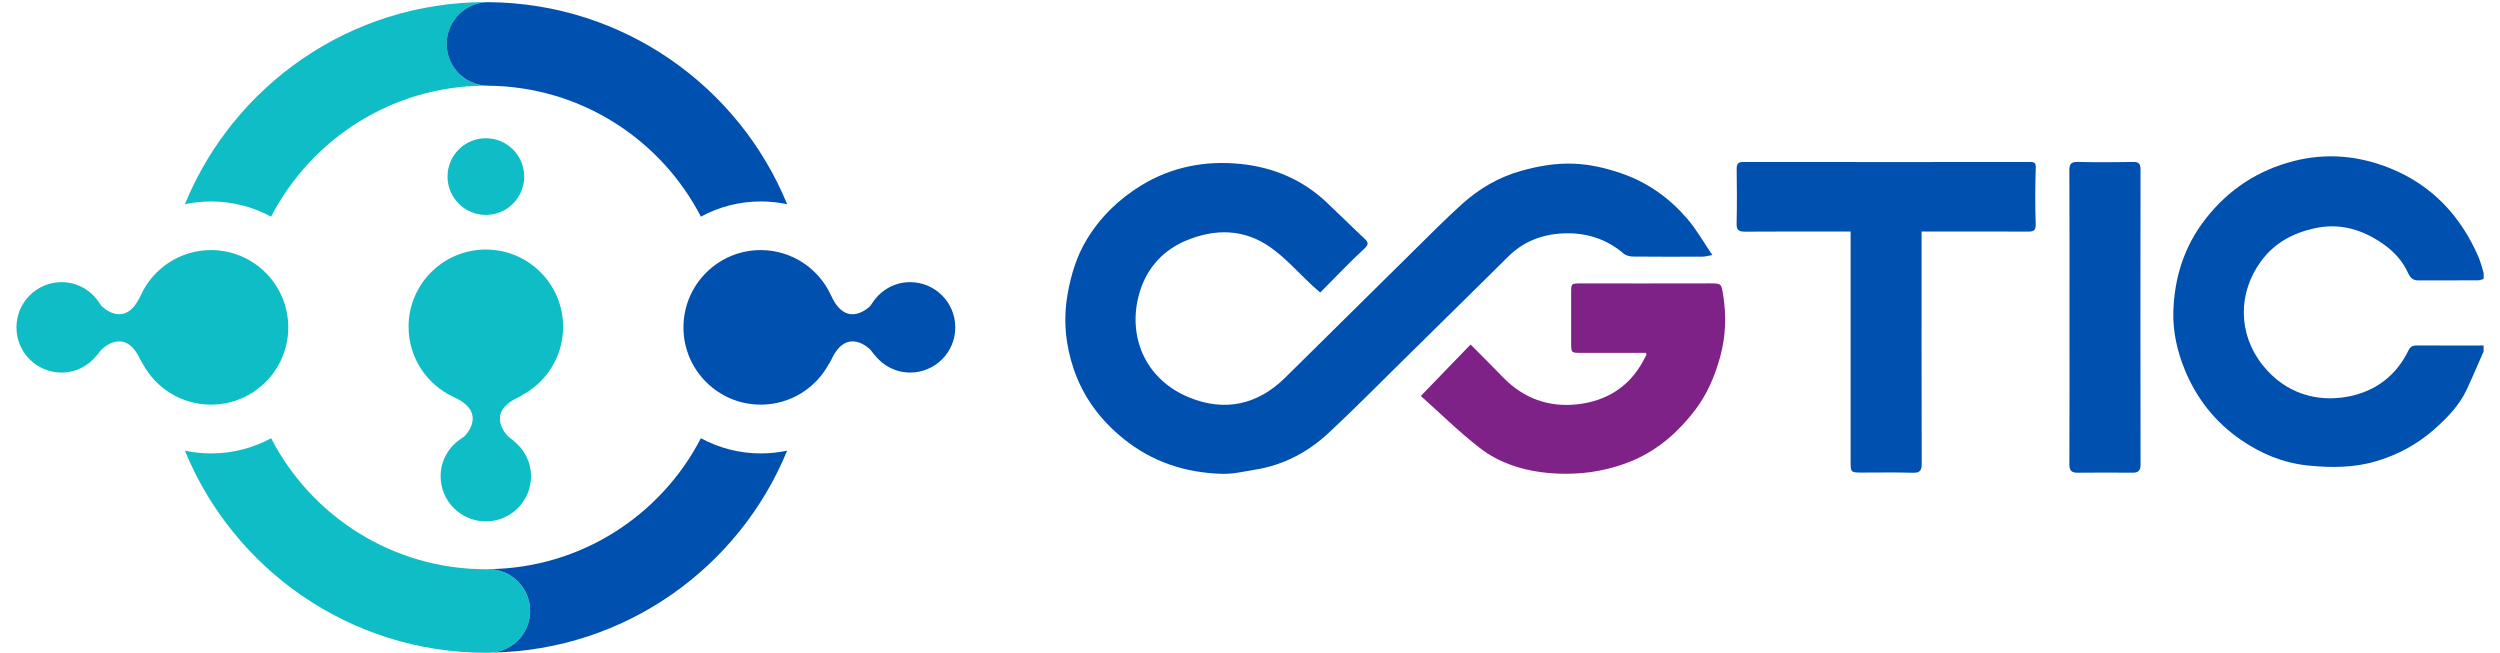
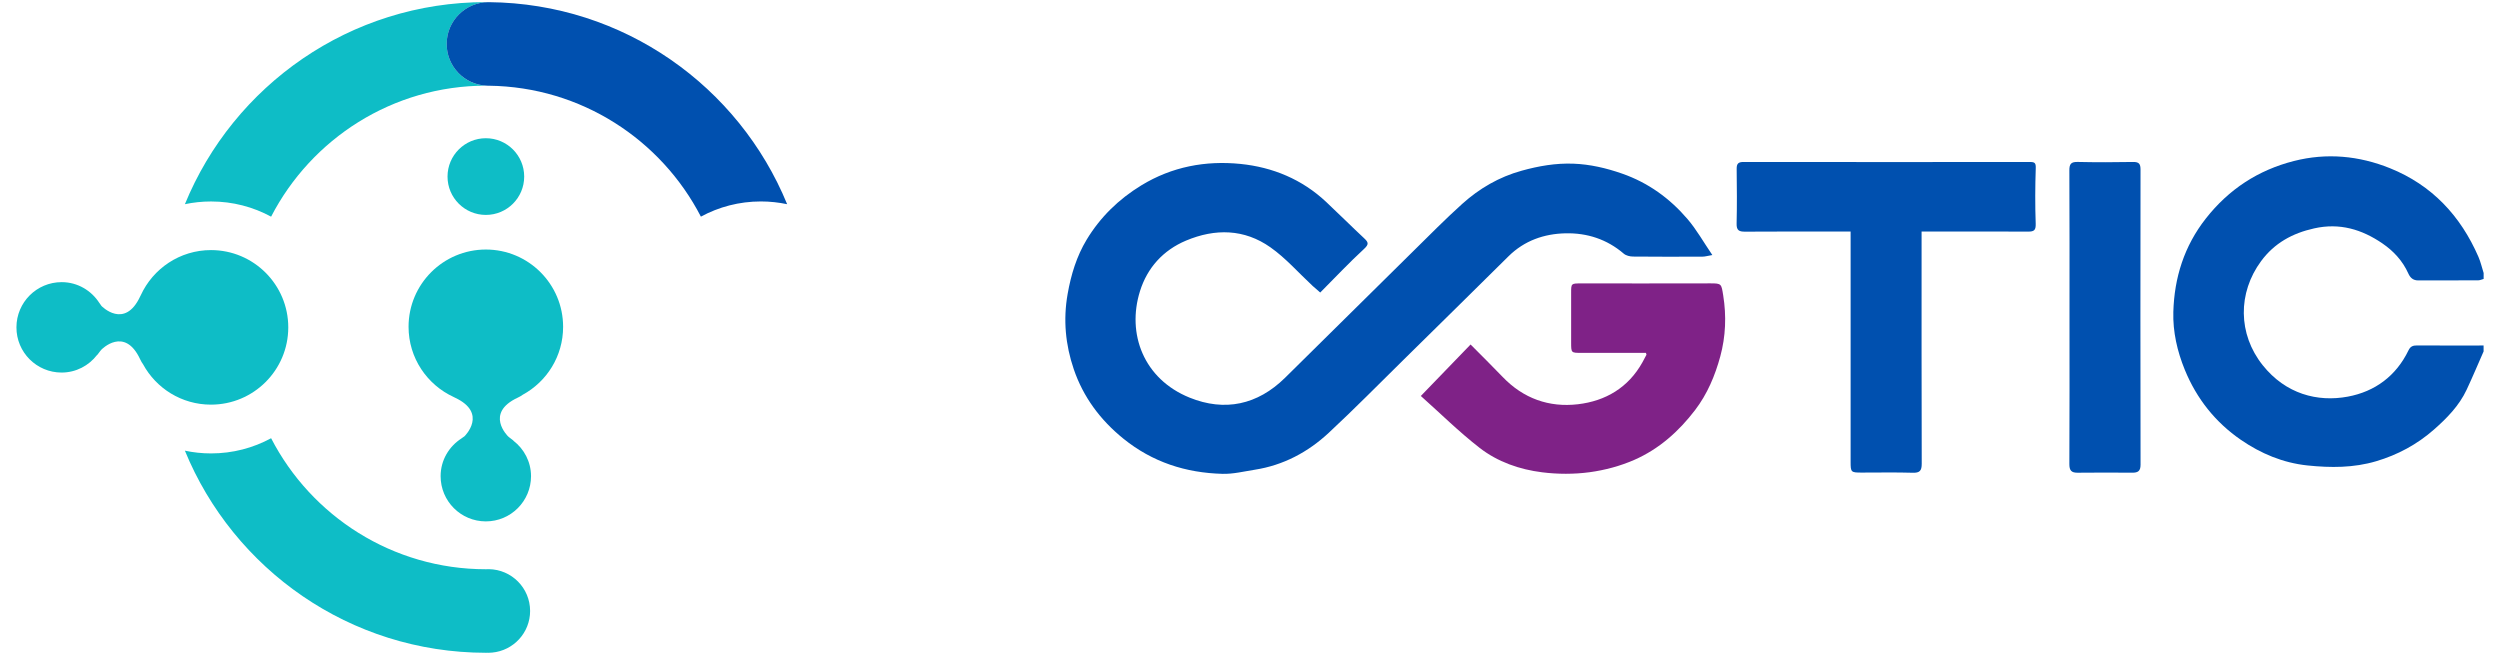
<svg xmlns="http://www.w3.org/2000/svg" version="1.1" id="图层_1" x="0px" y="0px" viewBox="0 0 900 235" style="enable-background:new 0 0 900 235;" xml:space="preserve">
  <style type="text/css">
	.st0{fill:#0050AF;}
	.st1{fill:#7F2287;}
	.st2{fill:none;}
	.st3{fill:#0EBDC6;}
</style>
  <g>
    <path class="st0" d="M894.1,126.5c-2.03,4.61-3.98,9.26-6.12,13.82c-2.7,5.75-7.09,10.22-11.75,14.32   c-6.04,5.32-13.04,9.1-20.8,11.4c-8.14,2.41-16.39,2.39-24.74,1.52c-8.84-0.93-16.8-4.29-23.97-9.22   c-9.17-6.31-15.92-14.8-20.18-25.19c-2.74-6.69-4.34-13.71-4.14-20.84c0.35-12.34,3.89-23.7,11.7-33.64   c8.28-10.55,18.84-17.43,31.71-20.71c11.76-3,23.41-1.91,34.6,2.6c15.09,6.08,25.41,17.13,31.84,31.93c0.8,1.85,1.25,3.86,1.86,5.8   c0,0.71,0,1.42,0,2.13c-0.66,0.17-1.33,0.5-1.99,0.5c-7.18,0.04-14.36,0.01-21.54,0.03c-1.83,0.01-2.88-0.93-3.59-2.51   c-2.03-4.52-5.31-8.07-9.32-10.81c-7.42-5.07-15.42-7.48-24.6-5.41C825.24,83.97,818.77,87.53,814,94   c-8.41,11.39-8.39,26.24,0.57,37.47c8.29,10.39,19.74,13.35,30.64,11.32c9.78-1.82,17.4-7.44,21.85-16.67   c0.7-1.45,1.63-1.77,3.1-1.76c7.98,0.06,15.96,0.02,23.93,0.02C894.1,125.08,894.1,125.79,894.1,126.5z" />
    <path class="st0" d="M475.28,105.31c-1.03-0.89-1.9-1.61-2.73-2.38c-5.04-4.67-9.63-9.98-15.2-13.9   c-9.4-6.63-19.86-6.83-30.37-2.42c-8.3,3.49-13.96,9.82-16.58,18.18c-4.82,15.37,1.3,31.64,17.84,38.35   c12.66,5.13,24.46,2.62,34.36-7.12c15.41-15.17,30.75-30.41,46.15-45.58c5.84-5.75,11.59-11.59,17.68-17.07   c6.18-5.55,13.22-9.66,21.38-11.92c6.13-1.7,12.27-2.76,18.59-2.53c6.02,0.22,11.83,1.58,17.54,3.57   c9.41,3.28,17.19,8.92,23.57,16.38c3.24,3.78,5.71,8.22,8.93,12.94c-1.75,0.3-2.63,0.58-3.51,0.58   c-8.34,0.03-16.68,0.06-25.02-0.03c-1.14-0.01-2.54-0.34-3.37-1.05c-6.05-5.2-13.21-7.49-20.95-7.32   c-7.73,0.17-14.83,2.63-20.54,8.28c-12.47,12.35-24.98,24.66-37.49,36.97c-9.03,8.88-17.91,17.92-27.18,26.54   c-7.51,6.99-16.38,11.72-26.67,13.32c-3.87,0.6-7.77,1.59-11.63,1.48c-13.2-0.35-25.19-4.2-35.66-12.66   c-8.34-6.75-14.48-15.03-17.88-25.05c-2.96-8.72-3.85-17.73-2.19-27.08c1.23-6.97,3.25-13.56,6.83-19.49   c4.88-8.08,11.51-14.58,19.69-19.57c11.06-6.74,23.13-8.98,35.69-7.72c11.6,1.17,22.18,5.54,30.86,13.69   c4.58,4.29,9.01,8.73,13.6,13.01c1.59,1.48,1.92,2.18-0.02,3.95C485.66,94.58,480.68,99.9,475.28,105.31z" />
    <path class="st0" d="M666.22,83.36c-1.2,0-2.15,0-3.1,0c-11.62,0-23.24-0.05-34.85,0.04c-2.23,0.02-3.16-0.47-3.09-2.93   c0.16-6.56,0.1-13.12,0.02-19.69c-0.02-1.84,0.58-2.47,2.45-2.47c34.41,0.04,68.82,0.04,103.23,0.01c1.7,0,2.05,0.44,1.99,2.26   c-0.22,6.64-0.25,13.3-0.02,19.95c0.08,2.32-0.57,2.86-2.69,2.85c-11.71-0.06-23.41-0.03-35.12-0.03c-0.97,0-1.93,0-3.27,0   c0,1.16,0,2.19,0,3.21c0,26.78-0.03,53.57,0.05,80.35c0.01,2.57-0.71,3.36-3.28,3.28c-6.11-0.18-12.24-0.06-18.36-0.06   c-3.83,0-3.96-0.12-3.96-3.85c0-26.52,0-53.03,0-79.55C666.22,85.71,666.22,84.67,666.22,83.36z" />
    <path class="st1" d="M511.5,142.55c6.17-6.39,11.93-12.34,17.91-18.53c3.98,4.02,7.83,7.79,11.56,11.69   c7.43,7.75,16.69,11.04,27.09,9.82c9.94-1.17,18.12-5.97,23.2-15.07c0.5-0.9,0.99-1.8,1.45-2.72c0.06-0.12-0.08-0.33-0.18-0.71   c-7.74,0-15.53,0-23.32,0c-3.6,0-3.6,0-3.6-3.75c0-5.94,0-11.89,0-17.83c0-3.42,0-3.42,3.56-3.42c15.53,0,31.05,0.03,46.58-0.02   c4.05-0.01,3.94,0.19,4.61,4.37c1.17,7.33,0.9,14.71-1.05,21.89c-1.89,6.96-4.66,13.56-9.09,19.37c-5.88,7.7-13,14.02-21.84,17.9   c-5.07,2.23-10.65,3.72-16.14,4.46c-5.6,0.75-11.44,0.73-17.05,0.03c-8.15-1.01-16.04-3.76-22.54-8.81   C525.22,155.45,518.5,148.79,511.5,142.55z" />
    <path class="st0" d="M745.02,114.07c0-17.57,0.04-35.14-0.05-52.71c-0.01-2.28,0.56-3.11,2.97-3.06   c6.65,0.15,13.31,0.13,19.96,0.01c2.17-0.04,2.7,0.73,2.69,2.78c-0.05,35.41-0.06,70.81,0.01,106.22c0,2.29-0.95,2.87-2.96,2.86   c-6.57-0.05-13.13-0.06-19.7,0.01c-2.26,0.02-2.98-0.83-2.97-3.13C745.06,149.39,745.02,131.73,745.02,114.07z" />
    <g>
      <g>
        <path class="st3" d="M174.91,77.37c7.63,0,13.8-6.18,13.8-13.8c0-7.63-6.18-13.81-13.8-13.81c-7.62,0-13.8,6.18-13.8,13.81     C161.11,71.19,167.29,77.37,174.91,77.37z" />
        <path class="st3" d="M191.17,171.44c0-5.22-2.51-9.82-6.34-12.78c-0.03-0.03-0.02-0.09-0.06-0.11c-1.04-0.74-1.85-1.45-1.85-1.45     s-8.62-8.33,3.5-13.96c0.7-0.33,1.28-0.67,1.76-1.03c8.66-4.71,14.54-13.89,14.54-24.44c0.01-15.37-12.44-27.83-27.8-27.84     c-15.37,0-27.83,12.44-27.84,27.81c0,11.23,6.67,20.89,16.26,25.29c0.13,0.06,0.23,0.13,0.37,0.19     c12.12,5.63,3.49,13.95,3.49,13.95l-1.03,0.72l0.01,0.01c-4.52,2.89-7.56,7.86-7.56,13.62c0,8.99,7.27,16.27,16.27,16.28     C183.88,187.71,191.16,180.43,191.17,171.44z" />
        <path class="st3" d="M22.17,134.12c5.23,0,9.82-2.51,12.78-6.34c0.03-0.03,0.09-0.02,0.11-0.06c0.74-1.04,1.45-1.85,1.45-1.85     s8.33-8.62,13.96,3.5c0.33,0.7,0.67,1.28,1.03,1.76c4.71,8.66,13.89,14.54,24.44,14.54c15.37,0.01,27.83-12.44,27.84-27.8     c0-15.37-12.44-27.83-27.81-27.84c-11.23,0-20.89,6.67-25.29,16.26c-0.06,0.12-0.13,0.23-0.19,0.37     c-5.63,12.12-13.95,3.49-13.95,3.49l-0.72-1.03c0,0-0.01,0.01-0.01,0.01c-2.88-4.52-7.86-7.56-13.61-7.56     c-8.99,0-16.27,7.27-16.28,16.27C5.9,126.83,13.18,134.11,22.17,134.12z" />
-         <path class="st0" d="M327.65,134.12c-5.23,0-9.82-2.51-12.78-6.34c-0.03-0.03-0.09-0.02-0.11-0.06     c-0.74-1.04-1.45-1.85-1.45-1.85s-8.33-8.62-13.96,3.5c-0.33,0.7-0.67,1.28-1.03,1.76c-4.71,8.66-13.89,14.54-24.44,14.54     c-15.37,0.01-27.83-12.44-27.84-27.8c0-15.37,12.44-27.83,27.81-27.84c11.23,0,20.89,6.67,25.29,16.26     c0.06,0.12,0.13,0.23,0.19,0.37c5.63,12.12,13.95,3.49,13.95,3.49l0.72-1.03c0,0,0.01,0.01,0.01,0.01     c2.88-4.52,7.86-7.56,13.61-7.56c8.99,0,16.27,7.27,16.28,16.27C343.92,126.83,336.64,134.11,327.65,134.12z" />
        <g>
          <path class="st3" d="M75.98,72.53c7.83,0,15.19,1.98,21.62,5.47c14.47-28.01,43.67-47.16,77.36-47.16c0.1,0,0.2,0.01,0.3,0.01      c-8.03-0.31-14.45-6.91-14.45-15.01c0-8.31,6.74-15.05,15.05-15.05c0.06,0,0.13,0.01,0.19,0.01V0.78      c-0.35,0-0.69-0.02-1.04-0.02C126.01,0.73,84.05,30.81,66.56,73.51C69.6,72.87,72.75,72.53,75.98,72.53z" />
          <path class="st3" d="M175.96,204.9L175.96,204.9c-0.04-0.01-0.08-0.01-0.11,0c-0.02,0-0.04,0-0.06,0      c-0.06,0-0.11,0.01-0.17,0.01c-0.22,0.01-0.44,0.02-0.66,0.02c-33.69,0-62.9-19.16-77.36-47.17      c-6.43,3.49-13.79,5.47-21.62,5.47c-3.23,0-6.38-0.34-9.42-0.99c17.48,42.66,59.4,72.73,108.35,72.76      c0.19,0,0.38-0.01,0.57-0.01c0.1,0,0.21,0.01,0.31,0.01c0.47,0,0.93-0.03,1.38-0.07c7.66-0.7,13.67-7.14,13.67-14.98      C190.84,211.69,184.19,205,175.96,204.9z" />
        </g>
        <g>
          <path class="st0" d="M252.32,77.99c6.42-3.49,13.78-5.47,21.6-5.47c3.24,0,6.4,0.35,9.45,0.99      C266.01,31.16,224.56,1.23,176.04,0.78v0.01c-0.06,0-0.12-0.01-0.19-0.01c-8.31,0-15.05,6.74-15.05,15.05      c0,8.11,6.42,14.7,14.45,15.01c0.2,0.01,0.39,0.03,0.59,0.03c0.07,0,0.13-0.01,0.2-0.01C209.28,31.27,238,50.3,252.32,77.99z" />
-           <path class="st0" d="M273.92,163.23c-7.82,0-15.18-1.98-21.6-5.47c-14.33,27.71-43.09,46.75-76.35,47.13v0.01      c8.23,0.09,14.88,6.79,14.88,15.05c0,7.84-6.01,14.28-13.67,14.98c48.02-0.89,88.97-30.67,106.19-72.69      C280.32,162.88,277.16,163.23,273.92,163.23z" />
        </g>
      </g>
    </g>
  </g>
</svg>